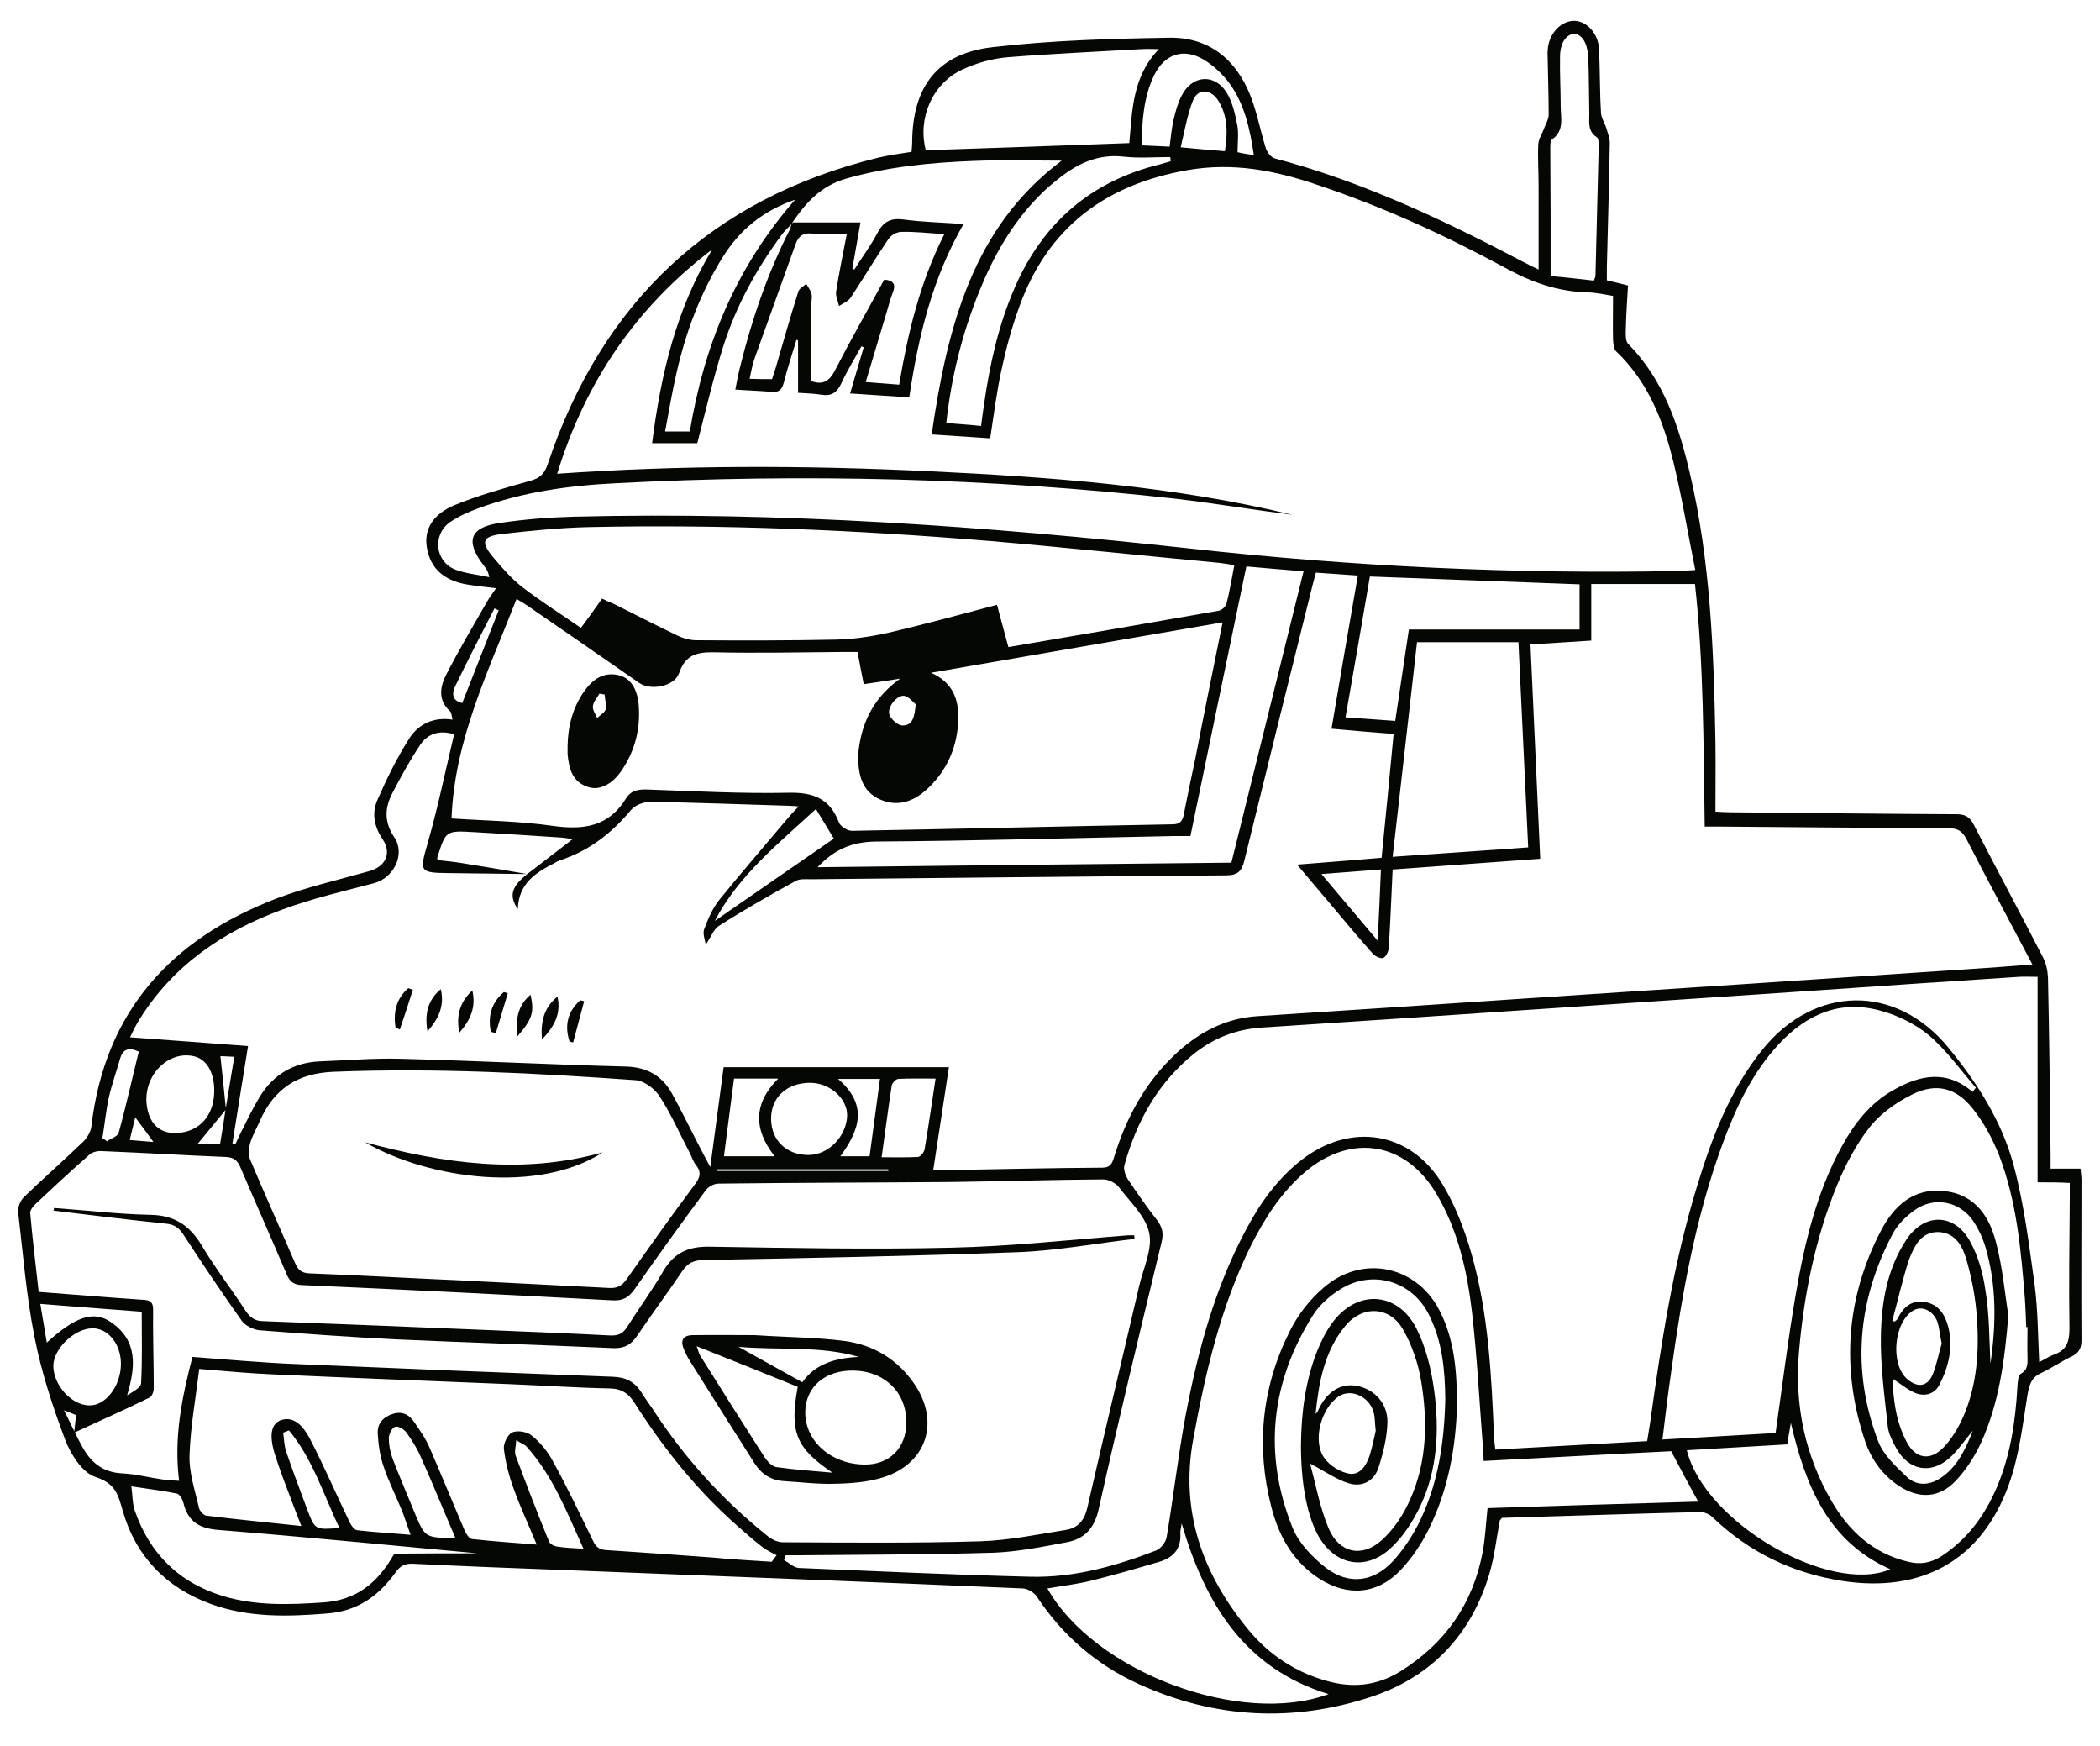
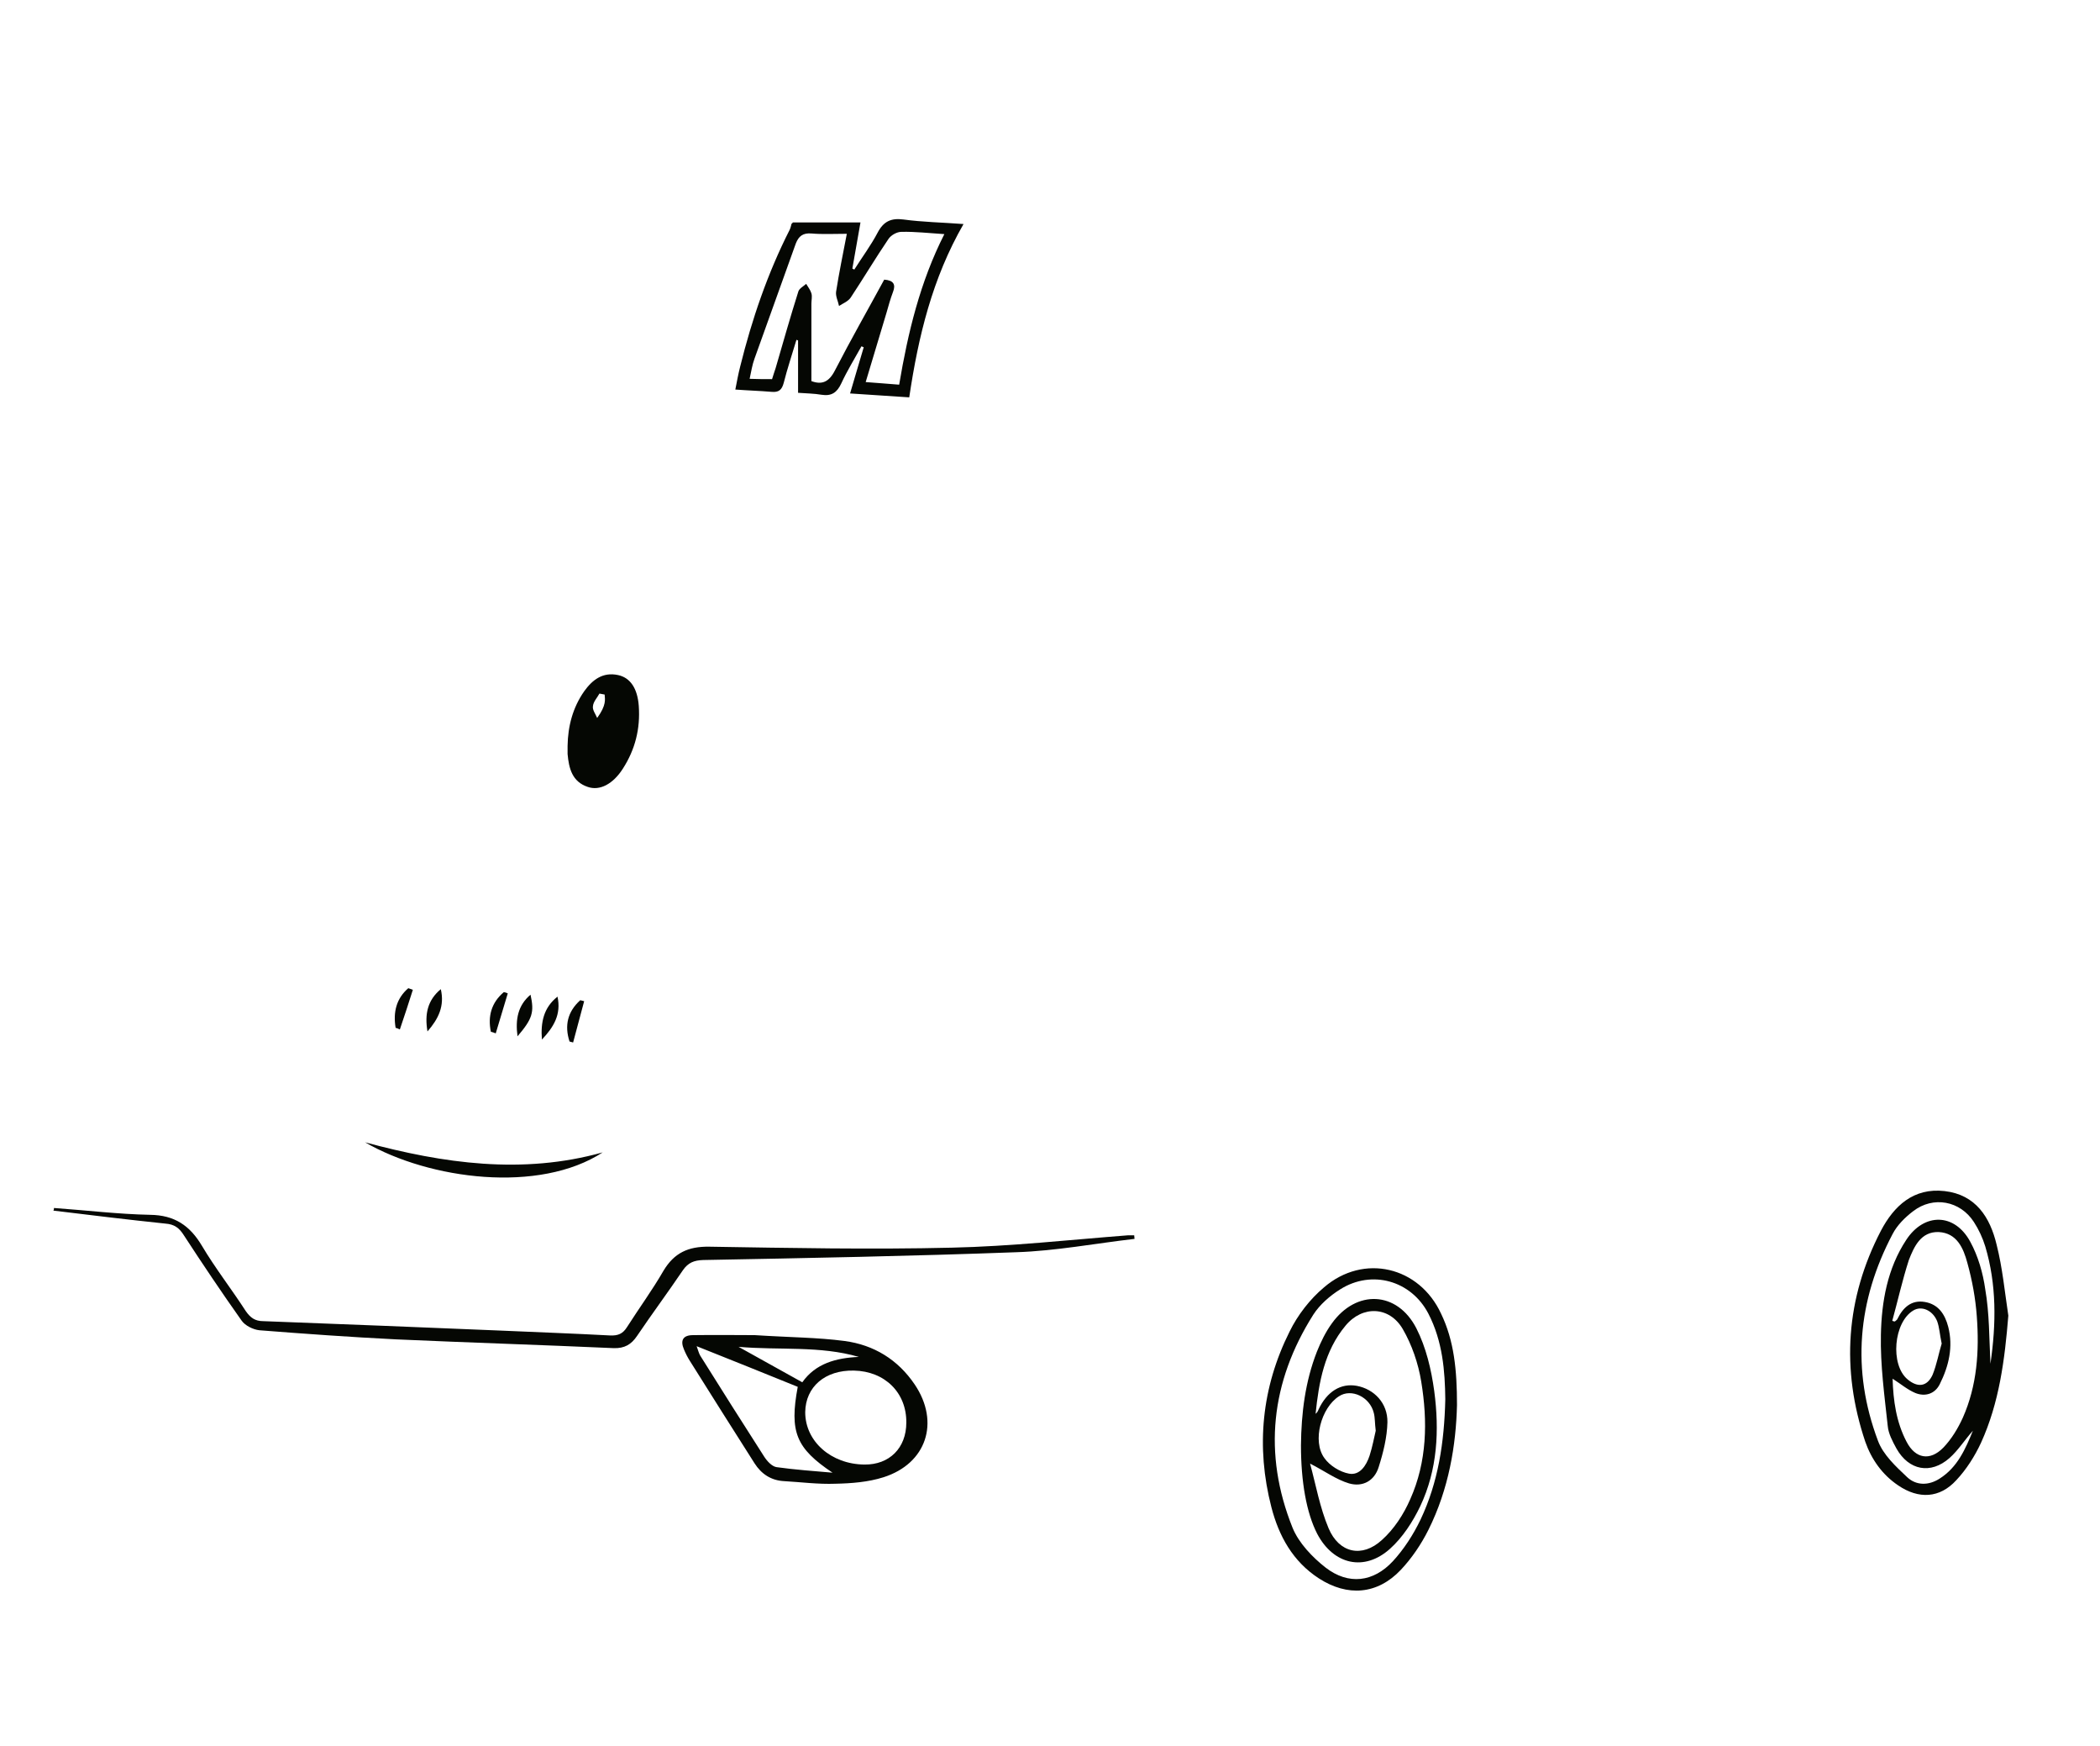
<svg xmlns="http://www.w3.org/2000/svg" version="1.1" id="Layer_1" x="0px" y="0px" viewBox="0 0 646 537" style="enable-background:new 0 0 646 537;" xml:space="preserve">
  <style type="text/css">
	.st0{fill:#050703;}
</style>
  <g>
    <path class="st0" d="M400.2,444.5c0.1-9.9,1.3-19.6,4.9-28.8c1.2-3,2.7-6.1,4.6-8.7c7.5-10.5,20.1-10,26,1.5   c3,5.9,4.6,12.7,5.5,19.3c1.6,12.1,1,24.2-4.3,35.4c-2.3,4.8-5.4,9.6-9.3,13.1c-7.9,7.1-17.4,4.9-22.4-4.6   C401.9,465.3,400.2,455.7,400.2,444.5z M403,450.1c1.8,6.6,3,13.5,5.7,19.9c3.2,7.6,10.3,9.2,16.4,3.6c3.7-3.3,6.7-7.9,8.7-12.5   c5.2-11.6,5.4-24,3.4-36.2c-0.9-5.6-2.9-11.4-5.7-16.2c-4.1-7-12.4-7.3-17.6-1c-6.5,7.8-8.2,17.4-9.2,27.1c0.5-0.4,0.7-0.8,0.9-1.3   c2.6-5.6,6.9-8.2,11.8-7.3c5.3,1,9.5,5.3,9.4,11.2c-0.1,4.6-1.3,9.4-2.7,13.8c-1.3,4.2-4.9,6.2-9.1,5   C411,455,407.5,452.4,403,450.1z M423.2,440c-0.3-2.4-0.2-4-0.6-5.5c-1.2-4.9-6.9-7.6-10.7-5.1c-5.5,3.5-8.3,13.8-4.5,19   c1.6,2.3,4.8,4.3,7.6,4.8c3.3,0.6,5.3-2.5,6.3-5.5C422.2,444.9,422.7,442.1,423.2,440z" />
    <path class="st0" d="M617.8,404.6c-1.1,13.6-2.8,26.8-8.4,39.1c-1.9,4.1-4.5,8.2-7.6,11.5c-5.1,5.6-11.6,5.9-17.9,1.6   c-4.9-3.3-8.2-8-10.1-13.4c-7.5-22.3-6-44.1,4.8-64.9c4-7.6,10-13.3,19.6-12.2c9.6,1.1,14,8.1,16,16.5   C616,389.9,616.7,397.3,617.8,404.6z M582.1,406.2c0.3,0.1,0.5,0.2,0.8,0.2c0.3-0.3,0.7-0.5,0.8-0.8c1.7-3.5,4.3-5.9,8.4-5.2   c4.2,0.7,6.2,3.8,7.2,7.6c1.6,6.2,0.2,12.1-2.6,17.7c-1.5,3-4.5,3.9-7.5,2.7c-2.4-1-4.5-2.8-7-4.4c0.2,6.7,1.1,13.3,4.3,19.4   c2.7,5.2,7.2,6,11.3,1.8c2.5-2.6,4.5-5.9,6-9.2c4.4-9.9,5.1-20.5,4.3-31.2c-0.4-5.5-1.4-11-2.9-16.4c-1.2-4.5-3.2-9.2-8.8-9.5   c-5.5-0.2-7.6,4.5-9.2,8.6C585.2,393.7,583.8,400,582.1,406.2z M612.3,419.4c1.8-12.4,1.9-24.4-1.6-36.1c-0.8-2.6-2-5.2-3.5-7.5   c-4.2-6.5-12.5-8.1-18.7-3.3c-2.5,1.9-4.9,4.3-6.3,7c-10.8,20.5-12.7,41.8-4.5,63.6c1.6,4.3,5.5,7.9,9,11.2c2.8,2.6,6.6,2.6,10,0.4   c5.5-3.5,7.9-9.1,10.2-14.7c-2.5,2.8-4.5,6-7.2,8.4c-5.8,5.1-12.5,3.8-16.3-2.9c-1.2-2.2-2.5-4.6-2.7-7c-1-9.3-2.3-18.7-2.1-28   c0.2-10.2,2-20.4,7.8-29.2c5.5-8.4,14.9-8.3,19.7,0.6c2.4,4.4,3.9,9.6,4.6,14.6C612,404,611.9,411.5,612.3,419.4z M597.3,413.2   c-0.6-2.8-0.7-5-1.4-6.9c-1.4-3.4-4.8-4.8-7.3-3.3c-6.1,3.6-7.2,16.7-1.8,21.2c3.1,2.6,6,2.3,7.7-1.4   C595.8,419.6,596.4,416.1,597.3,413.2z" />
    <path class="st0" d="M185.4,354.4c-19.5,12.7-53.2,8.4-73.1-3.1C136.4,357.8,160.7,361.3,185.4,354.4z" />
    <path class="st0" d="M448.2,432.1c-0.3,12.3-2.5,25.8-8.8,38.4c-2.2,4.4-5.1,8.7-8.5,12.3c-7.2,7.6-16.4,8.3-25.2,2.6   c-8-5.2-12.3-13-14.6-21.9c-4.8-18.6-3-36.8,5.6-54c2.5-5.1,6.3-10,10.6-13.6c12.2-10.5,29.3-6.4,36,8.1   C447.3,412.3,448.2,421.3,448.2,432.1z M444.6,430.3c-0.1-8.6-0.8-17.8-5.2-26.3c-5.3-10.2-17.4-13.6-27.1-7.5   c-3.2,2-6.3,4.7-8.3,7.8c-13.1,20.7-15.5,42.8-6.4,65.5c1.9,4.7,6.1,9.1,10.2,12.3c7,5.4,14.7,4.5,20.7-2c3.4-3.7,6.3-8.2,8.5-12.8   C442.4,455.9,444.3,443.6,444.6,430.3z" />
-     <path class="st0" d="M174.6,229.4c0.1-6.1,1.6-11.8,5.1-16.8c2.5-3.5,5.7-6,10.4-5c3.8,0.8,6,4.1,6.4,9.5c0.5,7-1.1,13.4-4.9,19.3   c-3,4.7-7.1,6.9-10.8,5.6c-4.8-1.6-5.8-5.7-6.2-10.1C174.6,231,174.6,230.2,174.6,229.4z M186,213.6c-0.5-0.1-1-0.2-1.6-0.3   c-0.7,1.3-1.9,2.5-2,3.9c-0.2,1.1,0.8,2.4,1.3,3.6c0.9-0.9,2.3-1.6,2.6-2.6C186.6,216.8,186.1,215.1,186,213.6z" />
+     <path class="st0" d="M174.6,229.4c0.1-6.1,1.6-11.8,5.1-16.8c2.5-3.5,5.7-6,10.4-5c3.8,0.8,6,4.1,6.4,9.5c0.5,7-1.1,13.4-4.9,19.3   c-3,4.7-7.1,6.9-10.8,5.6c-4.8-1.6-5.8-5.7-6.2-10.1C174.6,231,174.6,230.2,174.6,229.4z M186,213.6c-0.5-0.1-1-0.2-1.6-0.3   c-0.7,1.3-1.9,2.5-2,3.9c-0.2,1.1,0.8,2.4,1.3,3.6C186.6,216.8,186.1,215.1,186,213.6z" />
    <path class="st0" d="M232.2,410.6c10.8,0.7,19.3,0.7,27.6,1.8c9,1.2,16.4,5.7,21.6,13.4c7.8,11.6,3.6,24.3-9.6,28.5   c-4.7,1.5-9.9,1.9-14.8,2c-5.3,0.2-10.6-0.5-15.8-0.8c-4-0.2-7-2.2-9.1-5.5c-6.7-10.5-13.3-21-19.9-31.5c-0.7-1.1-1.3-2.3-1.8-3.5   c-1.2-2.8-0.3-4.4,2.8-4.4C220.3,410.5,227.4,410.6,232.2,410.6z M265.9,450.4c7.7,0.1,12.9-5.1,12.9-12.9   c0.1-9.2-6.6-15.8-16.1-16c-8.9-0.2-14.9,5-15,12.8C247.7,443.3,255.7,450.3,265.9,450.4z M214.3,414c0.5,1.4,0.7,2.2,1.1,2.9   c6.5,10.4,13.1,20.8,19.7,31.1c0.9,1.4,2.4,3,3.8,3.2c5.7,0.8,11.5,1.2,17.2,1.7c-11.2-7.5-13.3-12.5-10.7-26.4   C235.3,422.4,225.1,418.3,214.3,414z M227.2,414.2c6.8,3.8,13.1,7.3,19.6,10.9c4.1-5.8,10.4-7.5,17.4-7.8   C252.2,413.8,239.8,415.3,227.2,414.2z" />
    <path class="st0" d="M16.6,371.5c9.9,0.7,19.7,1.9,29.6,2.1c7.5,0.1,12.2,3.3,15.9,9.5c4.1,6.9,9.1,13.3,13.5,20.1   c1.4,2,2.8,3.1,5.4,3.1c24.3,0.9,48.7,1.9,73,2.9c11.2,0.5,22.5,0.9,33.7,1.5c2.4,0.1,3.9-0.5,5.2-2.6c3.7-5.8,7.8-11.4,11.2-17.3   c3.3-5.5,7.6-7.5,14.1-7.4c24.9,0.4,49.8,0.9,74.6,0.3c18.1-0.4,36.1-2.4,54.2-3.8c0.6,0,1.3,0,1.9,0c0,0.4,0.1,0.7,0.1,1.1   c-12.1,1.4-24.2,3.7-36.3,4.1c-32.1,1.2-64.3,1.8-96.4,2.4c-2.8,0.1-4.6,0.8-6.2,3.1c-4.6,6.8-9.5,13.4-14.1,20.2   c-1.8,2.7-3.9,3.9-7.2,3.8c-22.3-1-44.7-1.7-67-2.7c-14-0.7-28-1.7-42-2.8c-1.9-0.2-4.4-1.4-5.5-3c-6.1-8.6-12-17.4-17.8-26.3   c-1.4-2.2-2.9-3.3-5.6-3.5c-11.5-1.2-23-2.6-34.5-4C16.6,372.1,16.6,371.8,16.6,371.5z" />
    <path class="st0" d="M151,317.3c-1-4.8,0.2-9,4-12.2c0.4,0.1,0.8,0.2,1.2,0.4c-1.2,4.1-2.5,8.2-3.7,12.3   C152,317.6,151.5,317.4,151,317.3z" />
    <path class="st0" d="M121.7,316.1c-0.8-4.8,0.2-9,3.9-12.2c0.5,0.2,0.9,0.3,1.4,0.5c-1.3,4.1-2.6,8.1-4,12.2   C122.6,316.4,122.2,316.2,121.7,316.1z" />
-     <path class="st0" d="M145.3,304.6c1.2,5.2-0.6,9.1-4,13C140.3,312.5,141.3,308.3,145.3,304.6z" />
    <path class="st0" d="M171.5,306.5c1.2,5.5-1.2,9.4-4.8,13.2C166.3,314.4,167.2,309.9,171.5,306.5z" />
    <path class="st0" d="M179.7,307.9c-1.1,4.2-2.3,8.5-3.4,12.7c-0.4-0.1-0.7-0.2-1.1-0.3c-1.6-4.9-0.6-9.2,3.3-12.7   C178.8,307.7,179.3,307.8,179.7,307.9z" />
    <path class="st0" d="M135.6,304.2c1.2,5.2-0.7,9.1-4.1,13C130.6,311.9,131.5,307.6,135.6,304.2z" />
    <path class="st0" d="M159.2,318.7c-0.7-5.2,0.1-9.5,4-12.8C164.4,311.3,163.8,313.3,159.2,318.7z" />
    <path class="st0" d="M243.9,68.4c6.7,0,13.5,0,20.8,0c-0.9,5-1.7,9.6-2.5,14.2c0.2,0.1,0.4,0.2,0.6,0.3c2.4-3.8,5.1-7.4,7.2-11.4   c1.8-3.4,4.1-4.5,7.9-4c5.9,0.8,11.8,0.9,18.5,1.4c-9.6,16.7-13.9,34.5-16.7,53.3c-6-0.4-11.9-0.8-18.2-1.2c1.5-5,2.8-9.6,4.2-14.2   c-0.2-0.1-0.5-0.2-0.7-0.3c-2.1,3.8-4.4,7.5-6.2,11.4c-1.3,2.8-3,4-6.1,3.5c-2.3-0.4-4.7-0.4-7.2-0.6c0-5.6,0-10.8,0-16.1   c-0.2-0.1-0.3-0.1-0.5-0.2c-1.3,4.4-2.8,8.8-3.9,13.2c-0.6,2.3-1.6,3-3.8,2.8c-3.5-0.3-7.1-0.4-11.1-0.7c0.5-2.5,0.9-4.8,1.5-7.1   c3.6-14.5,8.4-28.6,15.2-42c0.3-0.6,0.4-1.2,0.6-1.9C243.6,68.8,243.8,68.6,243.9,68.4z M237.5,116.6c0.4-1.2,0.7-2.3,1.1-3.4   c2.3-7.9,4.5-15.7,7-23.6c0.3-0.9,1.6-1.6,2.4-2.3c0.6,1,1.3,1.9,1.6,2.9c0.3,1,0,2.1,0,3.2c0,7.9,0,15.8,0,23.8   c3.2,1.2,5.4,0.3,7.2-3.2c4.9-9.5,10.2-18.8,15.2-28c2.9,0.2,3.6,1.5,2.7,3.8c-0.8,2.1-1.4,4.3-2,6.4c-2.1,7-4.2,14-6.4,21.3   c3.7,0.3,6.8,0.5,10.3,0.8c2.7-16,6.4-31.5,13.9-46.3c-4.8-0.3-9-0.8-13.2-0.7c-1.4,0-3.2,1-4,2.2c-4,5.9-7.7,12.1-11.6,18   c-0.8,1.2-2.4,1.8-3.6,2.6c-0.3-1.5-1.1-3-0.9-4.4c0.9-5.8,2.1-11.5,3.3-17.8c-4.1,0-7.5,0.2-10.9-0.1c-2.6-0.2-3.9,0.8-4.8,3.1   c-4.2,11.8-8.5,23.6-12.7,35.4c-0.7,1.9-1,3.9-1.5,6.2C233.2,116.6,235.2,116.6,237.5,116.6z" />
-     <path class="st0" d="M461.4,467.5c-1.1,5.8-1.7,11.4-3.3,16.7c-5.6,18.6-17.8,31.5-36.2,37.6c-24.2,8-48.3,6.7-71.6-3.9   c-13-5.9-23.4-14.9-31.3-26.8c-0.8-1.3-2.8-2.5-4.3-2.6c-46.6-2-93.1-3.8-139.7-5.6c-16-0.6-32-1.2-48-2c-2.4-0.1-3.8,0.6-5.2,2.5   c-5.2,7.3-11.7,12.1-21.2,12.8c-12.1,1-24.1,1.3-35.7-2.9c-13.8-5-23.1-14.7-27.1-28.5c-1.5-5.3-2.3-8.6-8.5-10.6   c-3.9-1.3-7.5-6.8-9.2-11.3c-3.9-10.3-7.4-21-9.5-31.8c-2.5-12.6-3.5-25.4-5-38.2c-0.2-1.5,0.6-3.6,1.7-4.7   c6-5.8,12.3-11.3,18.3-17.1c1.2-1.2,2.3-3,2.5-4.6c4.1-35.5,24.6-57.8,57-70.2c9.2-3.5,19-5.7,28.5-8.4c5-1.4,7-5.5,4.1-9.8   c-2.6-3.9-3.4-8-1.6-12.1c2.8-6.4,5.9-12.7,9.6-18.6c2.8-4.6,7.5-7,13.5-6.1c-0.3-1.2-0.3-2.2-0.8-2.6c-3.8-3.5-3-7.6-1.1-11.3   c3.9-7.6,8.3-15,12.6-22.5c0.7-1.2,1.6-2.4,2.7-4c-3.3-0.4-6.3-0.7-9.2-1.2c-7.1-1.3-11.1-5.1-12.1-11.4   c-0.9-5.3,1.7-10.1,8.4-12.9c7.5-3.1,15.5-5.3,23.3-7.5c3-0.8,4.5-2.1,5.5-5.2c16.7-49.8,50.3-81.6,101.6-94.2   c1.7-0.4,3.4-0.7,5.1-1s3.4-0.5,5.2-0.8c0.1-1.1,0.2-2,0.2-2.9c0.1-17.2,7.8-27.4,24.8-29.3c18-2.1,36.2-2.6,54.3-2.9   c12.1-0.2,20.5,6.6,24.9,17.7c2.1,5.3,3.1,10.9,4.8,16.3c0.4,1.2,1.6,2.8,2.7,3.1c26.9,7.1,51.9,18.9,76.4,31.8   c1.5,0.8,3,1.5,4.8,2.4c0-8.9,0-17.3,0-25.8c0-4.2-0.3-8.5-0.1-12.7c0.1-1.8,1.3-3.4,1.9-5.2c0.5-1.3,1.3-2.6,1.3-3.9   c0-5.7-0.2-11.4-0.3-17.1c0-0.9-0.1-1.9,0-2.8c0.3-4.9,3.8-8.8,7.9-9c4-0.1,7.7,3.8,7.9,8.8c0.3,6.5,0.2,13,0.6,19.5   c0.1,1.7,1.2,3.2,1.7,4.9c0.4,1.4,1,2.9,1,4.4c-0.2,12.7-0.6,25.4-0.9,38.1c0,1.3,0,2.6,0,4.1c2.1,0.5,4.2,1,6.5,1.6   c-0.3,4.9-0.6,9.6-0.7,14.4c0,1.2,0,2.9,0.8,3.6c10.9,11.1,15.5,25.1,18.9,39.6c6.4,27.2,7.4,55,7.9,82.8c0.1,7,0,14,0,21.4   c1.9,0.1,3.3,0.2,4.7,0.2c23.2,0.2,46.3,0.5,69.5,0.6c2.6,0,4,0.8,5.2,3.1c7,13.6,14.3,27.2,21.3,40.8c1,1.9,1.5,4.2,1.6,6.4   c0.4,18.3,0.6,36.5,0.8,54.8c0,1.2,0,2.3,0,3.9c3.2,0,6.1,0,9.2,0c0.1,1.4,0.3,2.4,0.3,3.4c0,16.4-0.1,32.8,0,49.3   c0,2.4-0.7,3.9-2.9,5c-3.2,1.5-6.2,3.6-9.4,5.1c-3.1,1.4-3.7,3.5-4.3,6.7c-1.5,9.4-2.6,19-5.8,27.8c-8.4,23.2-26.7,33.2-51.1,29.5   c-15.4-2.4-28.7-8.8-40-19.6c-0.9-0.9-2.5-1.6-3.7-1.6c-20.4,0.5-40.8,1.2-61.1,1.8C461.8,467.2,461.5,467.4,461.4,467.5z    M69.5,341.2c-2.9,3.5-5.8,7.1-8.7,10.6c2,0,4.3,0,6.9,0c0.6-3.6,1.2-7.1,1.7-10.7c0.9-5.2,1.7-10.5,2.7-16.1   c-2.1-0.1-3.6-0.2-4.3-0.2C68.4,330.4,69,335.8,69.5,341.2z M243.4,69c-0.9,1-1.9,1.8-2.7,2.9c-7.9,10.6-14.2,22-18.2,34.6   c-3.1,9.8-5.4,19.8-8,29.8c-4.3,0-9,0-13.9,0c2.7-21.2,7.4-41.3,18.5-59.6c-23.3,17.7-39,40.6-47.7,69c38.3-2.7,76.1-2.6,114-0.8   c37.7,1.8,75.3,4.5,112.1,13.4c-11.9-1.5-23.8-3.5-35.7-4.9c-57.2-6.4-114.6-7.8-172.1-4.8c-14.6,0.7-29,2.7-42.8,7.8   c-2.9,1.1-5.9,2.4-8.5,4.2c-5.4,3.8-4.6,12,1.5,14.5c3.3,1.3,7,1.6,10.6,2.4c-0.3-1.8-1-2.7-1.7-3.6c-5.8-7.5-4.3-11.8,5.1-13.1   c7.4-1.1,15-1.7,22.5-1.9c63.5-1.6,126.7,2.9,189.8,9.8c49.8,5.5,99.7,7.9,149.8,6.9c1.5,0,3.1-0.2,5.5-0.3   c-2.3-11.4-4.1-22.4-6.7-33.1c-3.1-12.7-7.8-24.8-17.6-34.1c-0.8-0.7-0.9-2.4-1-3.6c-0.1-4.3,0-8.7,0-13.5c-2.4-0.4-5.1-1-7.8-1.1   c-9.2-0.2-17.3-3.1-25.3-7.5c-18.6-10.1-37.9-18.9-58-25.6c-12.9-4.4-25.8-6.9-39.7-4.5c-25.3,4.4-43,17.6-51.8,41.9   c-2.3,6.3-4.1,12.9-5.5,19.4c-1.5,6.9-2.4,14-3.5,21.2c-6-0.4-11.7-0.8-18-1.2c4.8-33,12.6-63.7,40-84.2c-8.7,0-18-0.3-27.4,0.1   c-13.1,0.5-26.1,1.8-38.8,5.4c-7.8,2.2-12.5,7.4-16.7,13.6C243.8,68.6,243.6,68.8,243.4,69z M162.2,268.8   c-8.2-0.1-16.4-0.2-24.6-0.3c-8.6-0.1-8.5-0.6-6.1-9c3.2-11.1,5.5-22.4,8.2-33.7c-5.1-1.5-8.3,0.2-10.4,3.2   c-3.2,4.8-6,9.9-8.7,15.1c-2.3,4.5-2.4,8.8,0.7,13.4c3.5,5.2-0.2,12.5-6.2,14.1c-9.5,2.5-19,4.7-28.2,8.1   C68.6,286.4,53,297,42.6,314c-0.9,1.5-1.7,3.1-2.6,5c12.5,0.9,24.3,1.8,36.3,2.7c-1.7,10.3-3.2,20.1-4.8,29.9   c0.3,0.1,0.6,0.2,0.9,0.3c0.5-1.1,1-2.2,1.6-3.4c1.9-3.8,3.7-7.6,5.9-11.2c4.2-6.9,10.5-10.6,18.7-10.9c8.1-0.3,16.1-1,24.2-0.8   c23.3,0.6,46.6,1.8,69.8,2.4c6.4,0.2,11,2.8,14,8.1c2.9,5.2,5.5,10.6,8.2,15.8c1,2,2.1,4,3.7,7c1.5-11.1,2.8-20.9,4.1-30.7   c23.1,0,46,0,69.3,0c-1.6,10.7-3.2,21-4.8,31.5c0.9,0.1,1.4,0.2,2,0.2c16.7-0.3,33.4-0.7,50-0.8c2.5,0,3-1.3,3.6-3.2   c3.8-12.4,9.8-23.4,19.4-32.2c7-6.4,15.1-10.6,24.8-11.2c28.3-1.8,56.5-3.7,84.8-5.6c45.8-3,91.7-6,137.5-9.1   c5.2-0.3,10.3-0.8,16-1.2c-7-13.3-13.8-25.9-20.3-38.6c-1.3-2.5-2.8-3.3-5.5-3.3c-23.4-0.1-46.9-0.3-70.3-0.5c-1.5,0-3.1,0-4.7,0   c-0.4-25.5-0.3-50.3-3-74.6c-10.9,0-21.2,0-31.9,0c0,6.1,0,11.7,0,17.4c-6.5,0.4-12.5,0.8-18.7,1.2c1,22.2,2,43.8,3,65.9   c-15.4,1.1-30.3,2.2-45.4,3.3c-0.4,8.4-0.7,16.3-1.2,24.2c-0.1,1.1-0.9,2.7-1.7,3s-2.5-0.5-3.2-1.3c-4.6-5.2-9-10.4-13.4-15.7   c-3.1-3.7-6.3-7.4-9.9-11.7c9.2-0.7,17.5-1.4,26-2.1c1.3-12.9,2.5-25.4,3.7-38.1c-6.6-0.5-12.7-1-19.1-1.6   c2.7-15.9,5.3-31.2,8.1-47.1c-4.5-0.3-8.6-0.6-12.9-0.9c-0.4,1.6-0.8,2.8-1.1,4.1c-7,28.1-14,56.2-20.9,84.4   c-0.8,3.4-2.1,4.6-5.8,4.6c-42.5,0.3-85,0.8-127.5,1.2c-1.6,0-3.4-0.2-4.7,0.5c-8,4.4-15.9,8.9-23.6,13.8c-1.7,1.1-2.5,3.5-4.1,5.8   c-0.2-1.4-1-3.3-0.5-4.7c1.2-3.2,2.6-6.5,4.7-9.1c6.8-8.4,13.9-16.6,20.9-24.9c1-1.2,2-2.3,3.5-3.8c-1.4-0.1-2.1-0.2-2.9-0.2   c-14.3-0.4-28.6-1-42.9-1.2c-1.9,0-4.5,1-5.7,2.4c-6,7.2-13,12.7-22,15.6c-0.5,0.2-1,0.4-1.4,0.7c-5.9,3-11.3,6.3-11.5,14.3   C156.5,275.5,157.3,272.7,162.2,268.8c4.6-3.5,9.2-7.1,13.9-10.7c-1-0.2-2-0.4-3.1-0.5c-9.1-0.6-18.2-1.2-27.3-1.7   c-8.6-0.5-8.6-0.4-11.2,7.9c0,0.1,0,0.3,0.1,0.7c2.4,0.3,4.9,0.5,7.3,0.9C148.7,266.5,155.4,267.6,162.2,268.8z M626.8,363.6   c0-21.4,0-42.3,0-63.2c-2.5,0-4-0.1-5.6,0c-20.3,1.3-40.7,2.7-61,4.1c-57.3,3.8-114.6,7.8-171.9,11.5c-7.9,0.5-14.7,3.1-20.8,7.9   c-11.2,8.9-17.8,20.8-21.6,34.4c-0.4,1.3,0.3,3.1,1,4.3c2.9,4.3,5.8,8.5,9,12.6c1.7,2.2,2.1,4.2,1.4,6.9   c-6.6,27.3-13.2,54.5-19.3,81.9c-1.3,6-4.4,9.3-9.9,10.3c-7.4,1.4-14.9,2.9-22.3,3.2c-19.8,0.6-39.7,0.6-59.6,0.8c-1.5,0-3,0-4.5,0   c-0.2,0.5-0.3,1-0.5,1.5c1.5,0.8,3,2.3,4.5,2.4c23.8,1,47.6,2.1,71.4,2.7c13.4,0.3,26.2-3.3,38.6-8.1c1.4-0.6,3-2.6,3.2-4.2   c2.1-12.4,3.5-24.9,5.8-37.2c3.8-20.1,9.1-39.7,18.9-57.8c4.3-8,9.6-15.3,16.8-20.9c15.1-11.7,33.6-8.8,43.4,7.6   c3.9,6.5,6.7,13.8,8.8,21.1c5.3,18.4,6.2,37.5,7,56.6c0.1,1.3,0.2,2.5,0.4,3.8c15.8-0.9,31.1-1.7,46.7-2.6c0.3-2,0.6-3.8,0.9-5.6   c3.4-24.4,7.1-48.7,14.3-72.3c4.6-15.2,10.2-30.1,20.4-42.7c16-19.6,40.8-20.1,57-0.5c8.9,10.8,16.6,22.9,20.2,36.5   c3.2,12,4.7,24.4,6.4,36.6c1,7.7,1,15.5,1.4,23.7c1.8-0.9,3.1-1.8,4.5-2.3c3.8-1.3,4.8-3.8,4.8-7.9c-0.2-13.5,0-27,0.1-40.5   c0-1.4,0-2.8,0-4.4C633.4,363.6,630.7,363.6,626.8,363.6z M59.2,417.3c10.9,0.8,21.5,1.8,32,2.2c32.4,1.4,64.8,2.7,97.2,3.9   c4,0.1,6.8,1.5,8.9,4.8c1.1,1.8,2.4,3.5,3.6,5.3c9.6,14.8,21.3,27.7,35,38.7c1.3,1.1,3.2,2.1,4.9,2.1c20.3,0.1,40.5,0.3,60.8-0.3   c8.8-0.3,17.6-2.1,26.3-3.5c3.7-0.6,5.7-2.9,6.6-6.9c5.2-22.8,10.7-45.6,16-68.4c1.3-5.4,4.1-11.2,3-16.1c-1.1-5.1-5.9-9.5-9.3-14   c-1-1.3-3.2-2.4-4.8-2.4c-15.5,0.1-31,0.6-46.5,0.8c-24,0.2-47.9,0.2-71.9,0.5c-1.4,0-3.2,1-4,2.2c-7.4,10-14.7,20.1-21.8,30.3   c-1.8,2.5-3.6,3.6-6.8,3.4c-31.9-1.7-63.7-3.3-95.6-4.7c-2.5-0.1-3.7-1.1-4.6-3.3c-4.7-11-9.5-21.8-14.2-32.8   c-0.9-2.2-2.1-3.2-4.6-3.3c-12.7-0.5-25.4-1.3-38.1-1.8c-1.3-0.1-3,0.3-3.9,1.2c-5.7,5-11.2,10.1-16.7,15.3   c-0.7,0.7-1.5,1.8-1.4,2.6c0.7,8,1.7,16,2.6,24.2c10.8,0.8,21.2,1.7,31.7,2.4c2.1,0.1,3.5,0.3,3.5,3c-0.1,8.1,0.2,16.2,0.2,24.2   c0,1-0.5,2.5-1.3,2.9c-7.3,3.6-14.8,6.9-23.2,10.8c0.3-2.4,0.4-3.7,0.6-5.4c-0.6-0.3-1.7-0.7-3.7-1.5c2.2,4.4,3.7,7.8,5.6,11.2   c2.6,4.8,6.3,7.9,12.2,8.2c4.2,0.2,8.4,1.3,12.6,1.9c1.6,0.2,3.3,0.3,5,0.4C53.4,442,56,429.7,59.2,417.3z M376.1,191.4   c-30.4,5.2-60,10.4-89.7,15.5c6.6,2.9,8.5,8,8.4,14.1c-0.2,8.1-3.1,15.3-8.9,21c-4.2,4.2-9.3,6.4-15.1,3.9   c-5.7-2.5-6.8-7.7-6.8-13.2c0-1.3,0.2-2.6,0.4-3.9c1.4-8,5-14.7,12.5-20.1c-4.4,0.7-7.7,1.2-11.2,1.7c-0.7-3.5-1.3-6.6-1.9-9.9   c-1.6,0-3.1,0-4.5,0c-13.2,0.1-26.5,0.4-39.7,0.1c-5.4-0.1-8.8,0.9-10.7,6.4c-1.4,4.1-8.7,5.5-12.3,3c-11.5-8-23.1-16-34.6-23.9   c-0.9-0.6-1.9-1.2-3.1-1.9c-8.6,22.1-19.1,43.3-20,67.5c10.4,0.7,20.9,0.8,31.3,2.3c9.4,1.3,17.1,0.2,22.4-8.5   c1.5-2.4,3.8-2.8,6.5-2.7c14.4,0.5,28.9,1.3,43.3,1c7.7-0.2,12.9,1.7,15.7,9.2c0.5,1.2,2.7,2.6,4.1,2.5c32.8-0.6,65.6-1.4,98.5-2   c2.4,0,3.1-1.1,3.5-3.2c1.1-5.8,2.4-11.7,3.6-17.5C370.4,219.3,373.2,205.7,376.1,191.4z M456.4,449.3c-0.1-1.7-0.1-2.9-0.2-4   c-1.1-14-1.8-28-3.4-41.9c-1.5-12.6-4.3-25.1-10.9-36.2c-9.4-16-26.2-18.8-40.4-6.8c-7.4,6.3-12.5,14.3-16.8,22.9   c-9.2,18.7-13.9,38.8-17.6,59.1c-4.2,22.5,2.9,41.8,17,58.9c6.3,7.6,14.3,12.9,23.9,15.6c8,2.3,15.5,1.6,22.8-2.9   c13.8-8.6,22.3-20.8,25.3-36.7c0.8-4.3,1-8.8,1.5-13.5c21.7-0.7,43.1-1.4,64.8-2c-3-5.5-5.6-10.3-8.3-15.5   C495.2,447.2,476,448.3,456.4,449.3z M142.3,393.8c15.1,0.8,30.1,1.5,45.2,2.3c2.5,0.1,3.8-0.7,5.2-2.6   c6.9-9.8,13.9-19.7,21.1-29.3c1.6-2.1,2-3.8,0.3-5.9c-0.9-1.1-1.3-2.6-2-3.9c-3-5.7-5.6-11.7-9.1-17.1c-1.5-2.4-4.8-4.9-7.4-5.1   c-30.9-2.2-61.8-3.8-92.8-2.6c-11.2,0.4-18.5,5.2-22.9,15.2c-1,2.3-2.3,4.5-3,6.9c-0.4,1.5-0.5,3.4,0,4.8   c4.5,10.7,9.3,21.3,13.9,32c0.9,2.1,2,3,4.4,3.1C110.8,392.2,126.5,393.1,142.3,393.8z M185.2,184.1c1.2,0.6,2.4,1.1,3.6,1.6   c6.6,3.3,13.2,6.7,19.9,9.9c1.7,0.8,3.7,1.3,5.6,1.3c14.3,0.1,28.6,0.1,42.9-0.2c5.2-0.1,10.5-0.9,15.6-2   c11.3-2.6,22.5-5.7,33.9-8.7c1.2,4.5,2.3,8.7,3.5,13c21.8-3.7,43.3-7.4,64.8-11.2c0.9-0.2,2.1-1.3,2.3-2.2c1-3.8,1.6-7.7,2.4-11.8   c-1.7-0.3-3.1-0.5-4.6-0.7c-23.4-2.2-46.9-4.7-70.3-6.7c-41.2-3.4-82.4-5.2-123.7-4.3c-8.8,0.2-17.7,1.1-26.5,2.1   c-6.3,0.7-6.9,2.5-2.7,7.4c2.7,3.2,5.5,6.4,8.7,8.9c5.7,4.4,11.9,8.3,18.1,12.6C180.8,190.3,182.8,187.5,185.2,184.1z M237.4,480.3   c0.5-0.7,1-1.4,1.5-2c-1.4-0.8-2.9-1.4-4.2-2.4c-2.6-2-5.1-4.2-7.6-6.4c-12.7-11.1-23-24.1-32-38.2c-1.8-2.8-3.9-4.2-7.3-4.3   c-10.2-0.2-20.4-0.9-30.5-1.3c-24.2-1-48.4-1.9-72.6-3c-7.5-0.3-15-1-23.4-1.7c-1.1,9-2.7,17.7-3,26.5c-0.2,5.4,1.7,10.8,2.9,16.2   c0.2,0.9,1.4,2.3,2.2,2.4c9.5,1.2,19.1,2.1,29.3,3.2c-1-2.5-1.7-4.4-2.4-6.2c-2-5.3-4.1-10.6-5.8-16c-1.8-5.9-1-9.2,1.8-10.3   c3.2-1.2,6.3,0.4,9.1,5.8c4.3,8.3,8,16.9,12.1,25.4c0.5,1.1,1.5,2.5,2.4,2.6c5.2,0.6,10.5,0.9,16.4,1.4c-1-2.7-1.7-4.9-2.5-7.1   c-1.9-4.6-4.2-9.2-5.8-13.9c-1.1-3.2-1.6-6.7-1.8-10.1c-0.2-3.1,1.7-5.2,4.7-6.1c2.9-0.9,5,0.3,6.5,2.5c1.7,2.5,3.5,5,4.7,7.8   c3.7,8.5,7.2,17.1,10.8,25.5c0.5,1.1,1.4,2.6,2.3,2.7c6.5,0.7,13,1.2,19.9,1.7c-2.6-6.3-5.2-11.8-7.2-17.5   c-1.4-3.8-2.4-7.9-2.9-11.9c-0.2-1.7,1.2-4.5,2.6-5.1c1.6-0.7,4.6-0.2,6,1c2.6,2.1,4.9,4.9,6.5,7.9c4.4,8,8.3,16.2,12.3,24.4   c0.9,1.9,1.9,2.8,4.1,2.9c11,0.7,21.9,1.5,32.9,2.3C225.3,479.6,231.4,479.9,237.4,480.3z M606.8,335.8c0.3-0.4,0.7-0.9,1-1.3   c-4.7-5.4-9-11.5-14.4-16.1c-4.2-3.5-9.7-6.2-15-7.6c-12.3-3.4-22.6,1.1-31.1,10.2c-8.2,8.8-13.2,19.4-17.3,30.5   c-8.4,22.7-12.6,46.4-15.9,70.3c-1,6.8-1.8,13.5-2.7,20.9c12.1-0.7,23.6-1.3,34.8-2c2.1-14.6,3.8-28.7,6.2-42.6   c2.7-15.8,6.4-31.4,14.2-45.6c3.9-7.1,8.7-13.3,15.9-17.3C590.6,330.6,598.8,328.9,606.8,335.8z M623.7,408.1c-0.1,0-0.2,0-0.4,0   c-0.1-2.9-0.2-5.8-0.4-8.7c-1.2-14.9-2.5-29.9-7.9-44c-2-5.1-4.7-10.1-8.1-14.4c-5.1-6.5-11.3-8.1-18.7-4.4c-4.8,2.4-9.7,5.8-13,10   c-4.2,5.3-7.5,11.6-10.1,17.9c-6.7,16.4-10.2,33.7-11.7,51.3c-1.4,16.1,1.8,31.7,10,45.8c5.4,9.3,12.8,16.1,23.6,18.7   c3.7,0.9,6.9,0.4,10.2-1.7c8.1-5.3,13.4-12.6,17.1-21.3c4.2-9.9,5.7-20.3,6.3-30.9c0.1-1.4,0.2-3.4,1-3.9c2.3-1.3,2.1-3.1,2.1-5.1   C623.6,414.2,623.7,411.2,623.7,408.1z M470.1,260.6c-1-21.5-2-42.5-3-63.1c-10.5,0-20.6,0-31.2,0c-2.5,22.3-5,44-7.5,66   C443,262.5,456.3,261.6,470.1,260.6z M251.5,266.7c42.8-0.5,85-1,127.3-1.4c7.4-29.9,14.8-59.6,22.2-89.6c-6.3-0.5-11.9-1-17.6-1.5   c-5.8,27.9-11.5,55.3-17.2,82.9c-1.8,0-3.2,0-4.7,0c-30.7,0.6-61.4,1.5-92.1,1.7C262.2,258.9,256.8,261.1,251.5,266.7z M408.7,521   c-25.8-7.9-37.9-27.6-45.2-52.5c-0.2,1.6-0.5,2.4-0.4,3.1c0.3,4.9-2.4,7.6-6.8,8.8c-6.8,2-13.7,4-20.6,5.7   c-4.4,1.1-8.9,1.6-13.5,2.4C336.7,514.2,381.6,531,408.7,521z M356.5,15.1c-2.2,0-3.8-0.1-5.3,0c-13.7,0.8-27.5,1.4-41.2,2.5   c-4.8,0.4-9.7,1.8-14,3.8c-9.2,4.3-13.8,15-11.2,24.8c20.8-0.7,41.7-1.4,62.6-2.2C348.3,34,348.3,23.6,356.5,15.1z M146.9,477.7   c-25-2.3-52.4-5-79.8-7.2c-5.9-0.5-9.3-2.6-10.7-8.4c-0.3-1.1-1.2-2.7-2.1-2.8c-4.4-0.9-8.8-1.4-13.9-2.2c0.4,2.7,0.3,5.1,1,7.3   c4.6,13.4,13.7,22.4,27.4,26.5c10.1,3,20.3,2.6,30.7,1.9c8.6-0.6,14.7-4.5,19.4-11.2c1-1.4,1.8-2.8,2.4-3.8   C130.8,477.7,140.1,477.7,146.9,477.7z M433.4,193.6c17.7,0,35.1,0,52.5,0c0-5,0-9.5,0-13.9c-21.6-0.8-43-1.6-64.5-2.4   c-2.5,14.5-4.9,28.7-7.5,43.3c5.3,0.4,10.1,0.7,15.3,1.1C430.6,212.5,431.9,203.5,433.4,193.6z M518.9,446   c5.5,22.3,44,44.5,62.6,36.6c-19.1-8.5-26-25.4-30.6-45c-0.5,2.8-0.8,4.6-1.1,6.6C539.4,444.8,529.3,445.4,518.9,446z M301.8,131   c0.3-2.5,0.6-4.5,0.9-6.6c1.8-12.5,4.5-24.7,9.6-36.3c8.7-19.7,23.3-32.3,44.3-37.5c1.2-0.3,2.3-0.7,3.5-1c0-0.4,0-0.8-0.1-1.3   c-4.7,0-9.4,0.4-14.1-0.1c-8.2-1-14.7,2.2-20.7,7.1c-2,1.6-3.9,3.2-5.6,5c-8.3,8.4-14,18.5-18.4,29.4c-5.2,12.9-8.6,26.3-10.1,40.4   C294.8,130.4,298,130.6,301.8,131z M490.3,86.3c0.3-0.8,0.5-1.2,0.5-1.6c0.3-13.3,0.7-26.7,1-40c0-0.9-0.1-2.2-0.6-2.5   c-2.8-1.8-2.3-4.5-2.3-7.1c-0.1-5.7-0.1-11.4-0.3-17c-0.1-1.7-0.3-3.5-1-5c-1.6-3.4-4.8-3.6-6.7-0.3c-0.7,1.3-1,3-1,4.5   c-0.1,5.2,0.2,10.3,0.2,15.5c0,3.5,1.2,7.4-2.7,10.1c-0.6,0.4-0.5,2.2-0.5,3.4c0,7,0.1,14,0.1,21c0,5.8,0,11.6,0,17.6   C481.7,85.3,485.9,85.8,490.3,86.3z M212.2,132.7c4.4-26.5,14.1-50.4,32.4-71.3c-10,3.5-16.9,9.2-22.1,17.4   c-6.9,11-11.4,22.9-14.3,35.5c-1.4,6-2.4,12-3.6,18.4C207.5,132.7,209.5,132.7,212.2,132.7z M385.7,47.7   c-1.2-8.2-2.9-15.6-7.3-21.8c-2.1-2.9-4.9-5.6-8-7.5c-6.3-3.8-12.2-1.8-15.4,4.8c-3.2,6.7-3.7,13.9-3.8,21.5   c3.1,0.1,5.8,0.3,8.6,0.4c0.4-3,0.6-5.6,1.2-8.2c0.6-2.6,1.3-5.2,2.5-7.5c3.2-6.3,10-6.9,13.8-1c1.8,2.9,2.6,6.5,3.3,10   c0.5,2.6,0.1,5.5,0.1,8.4C382.3,47.2,383.7,47.4,385.7,47.7z M248.7,355.2c6.1,0,11.7-5.7,11.9-12.1c0.1-5.3-5.4-10.2-11.6-10.1   c-7.1,0.1-11.9,4.6-11.8,11.2C237.3,350.8,242,355.2,248.7,355.2z M65.9,335.7c0.1-5.9-2.4-10.1-6.4-10.9   c-7.8-1.7-15.3,5.9-14.4,14.7c0.7,6.9,5.1,10.1,11.8,8.6C62.4,346.8,65.8,342.2,65.9,335.7z M37.2,419.4c0-6-3.9-10.9-8.7-10.9   c-5.6,0-12.1,6.3-12.1,11.6c0.1,6,5.6,12,11,12.1C32.5,432.4,37.2,426.2,37.2,419.4z M287.8,331.7c-4.1,0-7.8-0.1-11.4,0.1   c-0.8,0-2,1.3-2.1,2.1c-1.1,7.1-2,14.3-3.1,22c3.9,0,7.6,0.1,11.2-0.1c0.7,0,1.8-1.4,2-2.2C285.6,346.6,286.6,339.5,287.8,331.7z    M251,248.8c-11.6,10.7-23.8,20.4-31.1,34.4c12.2-8.4,24.4-16.9,36.6-25.3C254.3,254.3,252.8,251.8,251,248.8z M140.1,473   c-3.7-8.6-7-16.8-10.6-24.8c-1.2-2.8-2.8-5.4-4.6-7.8c-0.7-0.9-2.6-2-3.4-1.6c-1,0.4-1.8,2.2-1.9,3.4c0,2.1,0.4,4.2,1.1,6.2   c2.2,5.8,4.7,11.5,7,17.2C130.8,472.9,130.8,472.9,140.1,473z M238.3,355.6c-6.6-8.4-6.5-16.3,1.1-23.9c-4.8,0-9.1,0-13.6,0   c-1,8-2.1,15.8-3.1,23.9C228,355.6,232.8,355.6,238.3,355.6z M179.5,476.3c-5.2-11.4-9.4-22.4-17.5-31.4c-0.6-0.7-1.7-1-3.2-2   c-0.1,2-0.6,3.5-0.2,4.7c3.3,8.9,6.7,17.7,10.3,26.5c0.3,0.7,1.5,1.4,2.4,1.5C173.7,476,176.2,476.1,179.5,476.3z M14.4,412.9   c8.6-7.9,14.4-10,19.7-6.3c8.4,5.7,7.6,13.8,5,22.5c1.8-1.1,4.2-2.3,4.3-3.7c0.4-7.2,0.2-14.5,0.2-22c-10.8-0.8-20.7-1.6-31.2-2.4   C13.1,405.2,13.7,408.8,14.4,412.9z M424.8,267.4c-6.3,0.5-12,0.9-18.3,1.4c5.9,7,11.2,13.3,17.3,20.5   C424.2,281.5,424.5,274.8,424.8,267.4z M376.8,46.5c0.9-5.6,0.9-10.8-2-15.5c-2.4-3.8-6.4-3.9-7.9,0.1c-1.7,4.4-2.5,9.2-3.7,14.2   C368.2,45.8,372.1,46.1,376.8,46.5z M88.9,439.9c-0.6,0.2-1.2,0.5-1.8,0.7c0.3,1.9,0.3,3.9,0.9,5.7c2,6,4.3,11.9,6.5,17.9   c2.4,6.3,2.4,6.3,9.9,5.7C99.5,459.6,96.2,448.7,88.9,439.9z M257.8,331.8c9.5,8.2,6.4,16,0.7,23.8c3.3,0,6.1,0,9,0   c1.1-8,2.1-15.8,3.2-23.8C266.5,331.8,262.7,331.8,257.8,331.8z M42.7,323.4c-3.3-1.5-5-0.6-5.8,2.3c-1.1,3.9-2.5,7.8-3.4,11.7   c-0.9,4.1-1.3,8.4-2,12.6c0.5,0.3,0.9,0.6,1.4,1c1.2-0.9,3.3-1.5,3.6-2.6C38.8,340.1,40.6,331.8,42.7,323.4z M153.4,187.7   c-0.4-0.2-0.9-0.4-1.3-0.6c-4.1,8-8.2,15.9-12.1,24c-1,2.1-1,4.4,2.2,5.1C145.9,206.7,149.7,197.2,153.4,187.7z M273.3,360.1   c0-0.2-0.1-0.3-0.1-0.5c-17.5,0-35,0-52.5,0c0,0.2,0,0.3,0,0.5C238.2,360.1,255.7,360.1,273.3,360.1z M281.7,216.6   c-0.8-0.6-2-2.3-3.5-2.6c-2.2-0.4-5.4,3.5-4.6,5.8c0.5,1.4,2.5,3.2,3.9,3.3C280.8,223.2,281.3,220.5,281.7,216.6z M41.6,343.6   c-0.6,2.5-1.1,4.6-1.7,7c2.6,0.2,4.8,0.4,7.3,0.6C45.2,348.4,43.5,346.2,41.6,343.6z" />
  </g>
</svg>